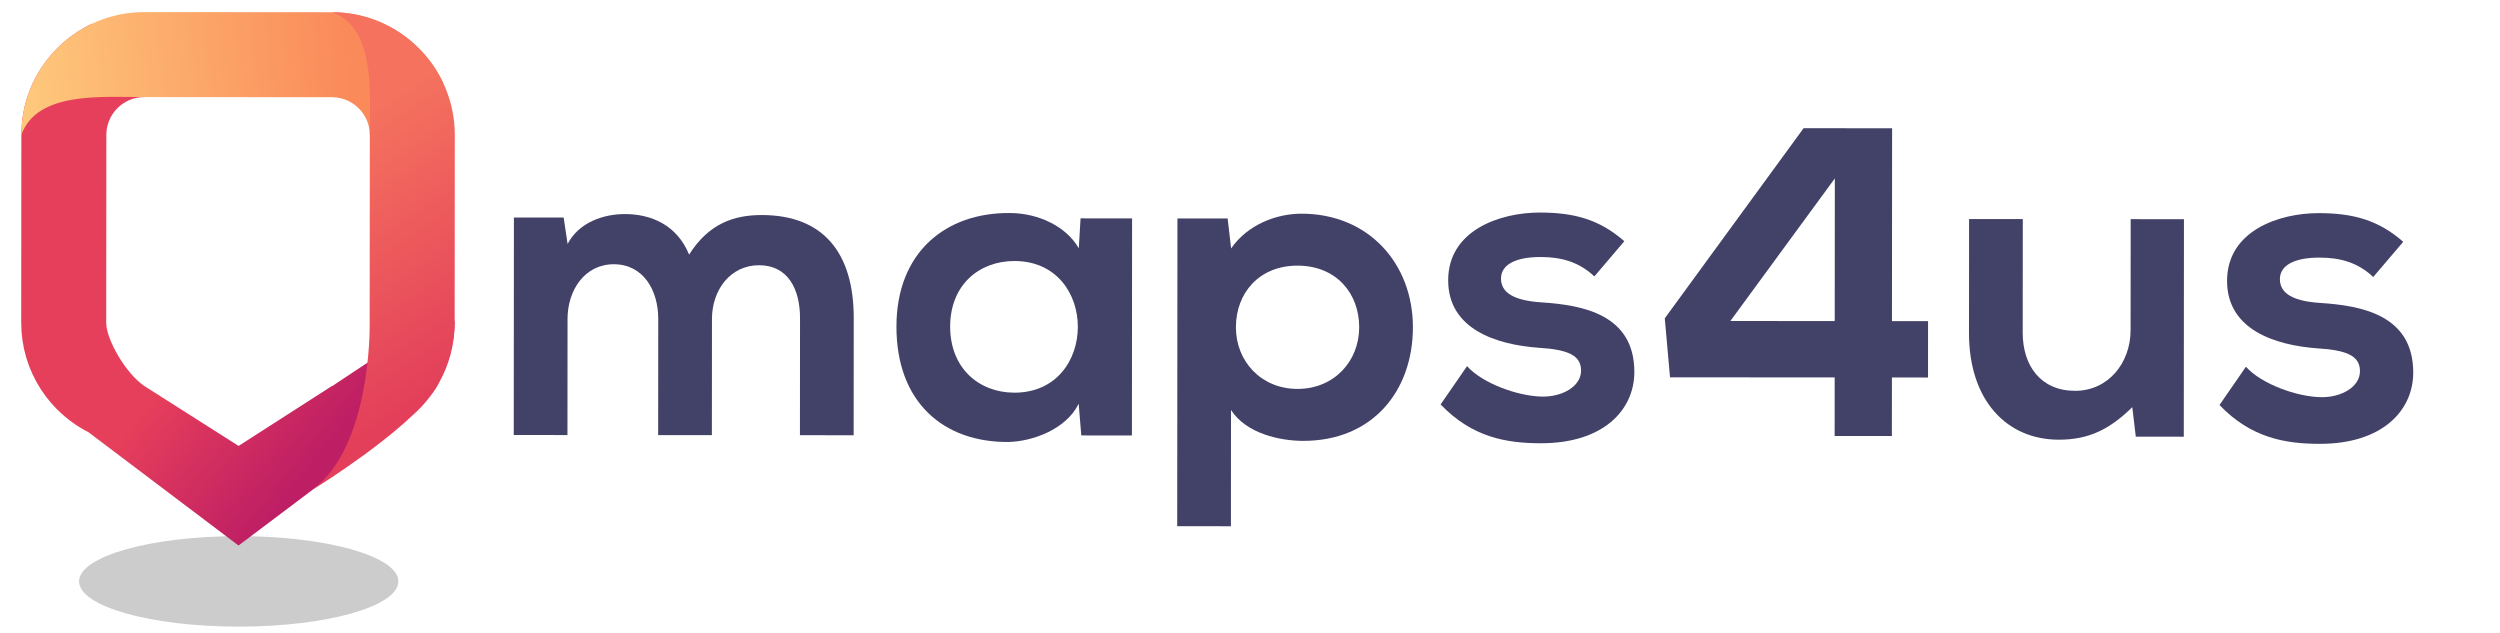
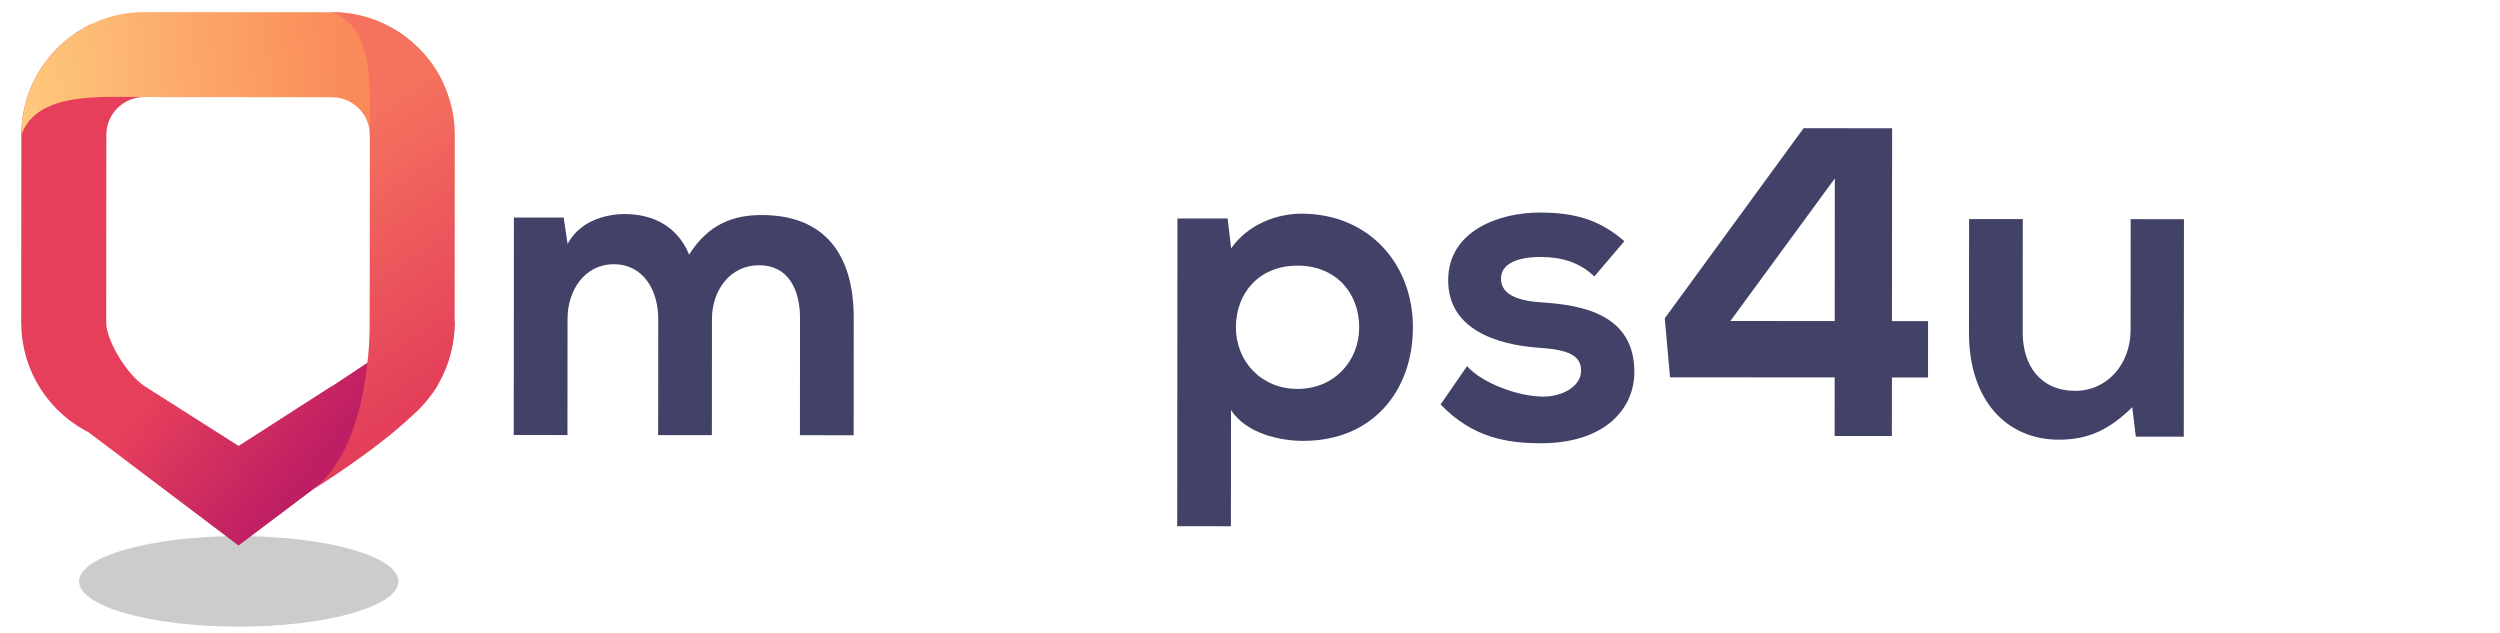
<svg xmlns="http://www.w3.org/2000/svg" version="1.1" baseProfile="basic" xml:space="preserve" width="553.333" height="140" style="">
  <rect id="backgroundrect" width="100%" height="100%" x="0" y="0" fill="none" stroke="none" style="" class="" />
  <g class="currentLayer" style="">
    <title>Layer 1</title>
    <g id="svg_1" class="">
      <g id="svg_2">
        <path fill="#424168" d="M145.672,96.304 l0.019,-25.727 c0.005,-6.334 -3.304,-12.087 -9.833,-12.092 c-6.432,-0.005 -10.237,5.742 -10.242,12.077 l-0.019,25.727 l-11.889,-0.009 l0.036,-48.141 l11.012,0.008 l0.873,5.847 c2.537,-4.871 8.093,-6.62 12.674,-6.617 c5.749,0.004 11.497,2.347 14.221,8.976 c4.293,-6.818 9.85,-8.763 16.086,-8.759 c13.643,0.01 20.361,8.397 20.35,22.819 l-0.019,25.922 l-11.889,-0.009 l0.019,-25.922 c0.005,-6.334 -2.623,-11.696 -9.055,-11.701 c-6.431,-0.005 -10.431,5.547 -10.436,11.881 l-0.019,25.727 L145.672,96.304 z" id="svg_3" />
-         <path fill="#424168" d="M239.165,48.331 l11.402,0.009 l-0.036,48.043 l-11.207,-0.008 l-0.579,-7.017 c-2.733,5.65 -10.239,8.373 -15.599,8.466 c-14.228,0.087 -24.747,-8.692 -24.734,-25.551 c0.012,-16.567 11.031,-25.232 25.064,-25.124 c6.432,0.005 12.569,3.03 15.294,7.808 L239.165,48.331 zM210.301,72.282 c-0.007,9.16 6.323,14.622 14.217,14.628 c18.711,0.014 18.733,-29.124 0.022,-29.138 C216.647,57.767 210.308,63.122 210.301,72.282 z" id="svg_4" />
        <path fill="#424168" d="M260.554,116.465 l0.051,-68.118 l11.11,0.008 l0.775,6.627 c3.707,-5.357 10.141,-7.691 15.598,-7.687 c14.813,0.011 24.647,11.031 24.636,25.161 c-0.011,14.033 -8.887,25.135 -24.284,25.124 c-5.067,-0.004 -12.57,-1.569 -15.977,-6.833 l-0.019,25.727 L260.554,116.465 zM300.834,72.448 c0.006,-7.504 -5.057,-13.647 -13.633,-13.654 c-8.576,-0.006 -13.648,6.129 -13.654,13.633 c-0.006,7.504 5.545,13.647 13.633,13.653 C295.269,86.087 300.828,79.951 300.834,72.448 z" id="svg_5" />
        <path fill="#424168" d="M352.883,61.182 c-3.409,-3.219 -7.306,-4.293 -11.886,-4.297 c-5.652,-0.004 -8.772,1.747 -8.774,4.769 c-0.002,3.118 2.823,4.874 8.962,5.269 c9.062,0.591 20.56,2.646 20.55,15.413 c-0.006,8.478 -6.931,15.782 -20.671,15.772 c-7.601,-0.006 -15.202,-1.278 -22.213,-8.592 l5.854,-8.474 c3.408,3.803 11.202,6.635 16.562,6.736 c4.483,0.101 8.674,-2.235 8.677,-5.743 c0.003,-3.313 -2.725,-4.68 -9.546,-5.074 c-9.063,-0.689 -19.877,-4.01 -19.869,-14.925 c0.008,-11.11 11.511,-14.999 20.281,-14.992 c7.504,0.006 13.155,1.472 18.706,6.348 L352.883,61.182 z" id="svg_6" />
        <path fill="#424168" d="M418.786,28.39 l-0.032,42.684 l7.991,0.006 l-0.009,12.474 l-7.991,-0.006 l-0.01,12.961 l-12.669,-0.01 l0.01,-12.961 l-36.447,-0.027 l-1.16,-13.06 l30.729,-42.076 L418.786,28.39 zM406.085,71.065 l0.024,-31.575 l-23.12,31.557 L406.085,71.065 z" id="svg_7" />
        <path fill="#424168" d="M447.713,48.488 l-0.019,25.142 c-0.005,7.309 3.986,12.867 11.587,12.873 c7.309,0.005 12.284,-6.13 12.289,-13.439 l0.018,-24.557 l11.792,0.009 l-0.036,48.141 l-10.623,-0.008 l-0.775,-6.53 c-4.973,4.869 -9.556,7.204 -16.28,7.199 c-11.499,-0.009 -19.873,-8.688 -19.862,-23.598 l0.019,-25.24 L447.713,48.488 z" id="svg_8" />
-         <path fill="#424168" d="M525.276,61.312 c-3.409,-3.219 -7.306,-4.293 -11.886,-4.297 c-5.652,-0.004 -8.772,1.747 -8.774,4.769 c-0.002,3.118 2.823,4.874 8.962,5.269 c9.062,0.591 20.56,2.646 20.55,15.413 c-0.006,8.478 -6.931,15.782 -20.671,15.772 c-7.601,-0.006 -15.202,-1.278 -22.213,-8.592 l5.854,-8.474 c3.408,3.803 11.202,6.635 16.562,6.736 c4.483,0.101 8.675,-2.235 8.678,-5.743 c0.002,-3.313 -2.725,-4.68 -9.547,-5.074 c-9.063,-0.689 -19.877,-4.01 -19.869,-14.925 c0.008,-11.11 11.51,-14.999 20.281,-14.992 c7.504,0.006 13.155,1.472 18.706,6.349 L525.276,61.312 z" id="svg_9" />
      </g>
      <g id="svg_10">
        <defs transform="translate(-530,-471.667) translate(-0.588,-57.647) ">
          <filter id="Adobe_OpacityMaskFilter" filterUnits="userSpaceOnUse" x="548.086" y="647.978" width="70.672" height="20.03">
            <feFlood style="flood-color:white;flood-opacity:1" result="back" />
            <feBlend in="SourceGraphic" in2="back" mode="normal" />
          </filter>
        </defs>
        <mask maskUnits="userSpaceOnUse" x="548.086" y="647.978" width="70.672" height="20.03" id="SVGID_1_" transform="translate(-530,-471.667) translate(-0.588,-57.647) ">
          <g filter="url(#Adobe_OpacityMaskFilter)" id="svg_11">
            <defs>
              <filter id="Adobe_OpacityMaskFilter_1_" filterUnits="userSpaceOnUse" x="548.086" y="647.978" width="70.672" height="20.03">
                <feFlood style="flood-color:white;flood-opacity:1" result="back" />
                <feBlend in="SourceGraphic" in2="back" mode="normal" />
              </filter>
            </defs>
            <mask maskUnits="userSpaceOnUse" x="548.086" y="647.978" width="70.672" height="20.03" id="SVGID_1_">
              <g filter="url(#Adobe_OpacityMaskFilter_1_)" id="svg_12">
					</g>
            </mask>
            <radialGradient id="SVGID_2_" cx="650.198" cy="1726.471" r="40.267" gradientTransform="matrix(0.878 6.589092e-04 -1.867260e-04 0.249 13.131 228.191)" gradientUnits="userSpaceOnUse">
              <stop offset="0" style="stop-color:#FFFFFF" />
              <stop offset="1" style="stop-color:#000000" />
            </radialGradient>
-             <ellipse mask="url(#SVGID_1_)" fill="url(#SVGID_2_)" cx="583.422" cy="657.993" rx="35.336" ry="10.015" id="svg_13" />
          </g>
        </mask>
        <radialGradient id="SVGID_3_" cx="650.198" cy="1726.471" r="40.267" gradientTransform="matrix(0.878 6.589092e-04 -1.867260e-04 0.249 13.131 228.191)" gradientUnits="userSpaceOnUse" transform="translate(-530,-471.667) translate(-0.588,-57.647) ">
          <stop offset="0" style="stop-color:#000000" />
          <stop offset="1" style="stop-color:#000000" />
        </radialGradient>
        <ellipse opacity="0.2" fill="url(#SVGID_3_)" cx="52.834" cy="128.679" rx="35.336" ry="10.015" id="svg_14" />
        <linearGradient id="SVGID_4_" x1="0.707" y1="0.812" x2="0.448" y2="0.565" transform="translate(-530,-471.667) translate(-0.588,-57.647) ">
          <stop offset="0" style="stop-color:#BE1E64" />
          <stop offset="1" style="stop-color:#E63F5B" />
        </linearGradient>
        <path fill="url(#SVGID_4_)" d="M100.635,70.902 c-3.536,9.838 -4.092,5.733 -13.788,5.721 l-13.38,8.869 l-0.051,-0.023 l-20.608,13.231 l-20.922,-13.303 c-4.083,-2.8 -8.382,-10.26 -8.379,-13.967 c0,0 0,-0.03 0,-0.09 c0.007,-9.452 0.031,-41.488 0.031,-41.488 c0.003,-4.615 3.76,-8.367 8.376,-8.363 l-11.544,-16.239 c-9.226,4.344 -15.635,13.728 -15.645,24.588 l-0.018,24.406 l-0.001,0.001 l-0.013,17.171 c0,0.037 0.004,0.07 0.004,0.106 c0.002,0.559 0.025,1.112 0.06,1.662 c0.012,0.18 0.026,0.359 0.041,0.538 c0.04,0.482 0.093,0.96 0.157,1.433 c0.015,0.11 0.025,0.221 0.042,0.331 c0.084,0.561 0.189,1.115 0.307,1.664 c0.035,0.166 0.074,0.328 0.113,0.492 c0.102,0.435 0.215,0.869 0.338,1.296 c0.04,0.138 0.076,0.276 0.118,0.411 c0.162,0.532 0.34,1.055 0.533,1.571 c0.052,0.14 0.11,0.28 0.165,0.418 c0.16,0.408 0.33,0.811 0.509,1.21 c0.065,0.145 0.128,0.291 0.196,0.435 c0.233,0.495 0.48,0.983 0.742,1.463 c0.059,0.108 0.123,0.211 0.183,0.319 c0.221,0.39 0.451,0.774 0.69,1.153 c0.09,0.141 0.179,0.284 0.272,0.424 c0.3,0.455 0.608,0.904 0.934,1.34 c0.046,0.061 0.094,0.12 0.141,0.18 c0.293,0.384 0.595,0.759 0.908,1.126 c0.114,0.135 0.229,0.267 0.344,0.399 c0.304,0.345 0.617,0.682 0.938,1.012 c0.07,0.072 0.138,0.148 0.21,0.219 c0.376,0.378 0.767,0.741 1.164,1.095 c0.137,0.123 0.277,0.242 0.416,0.361 c0.31,0.266 0.626,0.525 0.948,0.776 c0.125,0.099 0.248,0.201 0.376,0.296 c0.415,0.314 0.841,0.614 1.274,0.904 c0.163,0.108 0.329,0.213 0.494,0.318 c0.313,0.199 0.629,0.392 0.951,0.578 c0.177,0.103 0.352,0.208 0.531,0.307 c0.25,0.137 0.506,0.262 0.761,0.392 l33.238,25.098 v-0.002 l37.362,-28.123 c1.396,-1.117 2.681,-2.363 3.84,-3.723 l0.037,-0.036 l-0.004,-0.002 C98.14,84.008 100.63,77.743 100.635,70.902 z" id="svg_15" />
        <linearGradient id="SVGID_5_" x1="0.776" y1="0.494" x2="-0.21" y2="0.521" transform="translate(-530,-471.667) translate(-0.588,-57.647) ">
          <stop offset="0" style="stop-color:#FA8A5A" />
          <stop offset="1" style="stop-color:#FFDA85" />
        </linearGradient>
        <path fill="url(#SVGID_5_)" d="M81.853,29.896 c0.003,-4.613 -3.746,-8.372 -8.362,-8.376 c0,0 -32.232,-0.024 -41.575,-0.031 c-9.466,-0.007 -23.734,-1.271 -27.188,8.349 c0.01,-14.986 12.213,-27.171 27.202,-27.16 l41.575,0.031 c10.86,0.008 20.246,6.414 24.593,15.645 L81.853,29.896 z" id="svg_16" />
        <linearGradient id="SVGID_6_" x1="0.546" y1="0.857" x2="0.418" y2="0.205" transform="translate(-530,-471.667) translate(-0.588,-57.647) ">
          <stop offset="0.01" style="stop-color:#E33F5A" />
          <stop offset="1" style="stop-color:#F5725E" />
        </linearGradient>
        <path fill="url(#SVGID_6_)" d="M73.504,2.709 c9.622,3.455 8.355,17.72 8.348,27.186 c-0.004,4.745 -0.012,15.389 -0.018,24.722 c-0.007,9.045 -0.014,16.857 -0.014,16.857 c0,0.043 -0.008,0.091 -0.01,0.134 c0.005,0.006 0.007,0.013 0.011,0.02 c0.022,2.079 0.02,27.248 -12.564,36.721 c0,0 13.442,-8.272 21.914,-16.292 c1.526,-1.315 2.904,-2.797 4.107,-4.416 c0.79,-1.01 1.439,-1.989 1.891,-2.914 h-0.001 c2.199,-3.921 3.461,-8.433 3.464,-13.239 l0.013,-17.171 l0.018,-24.407 C100.676,14.924 88.489,2.721 73.504,2.709 z" id="svg_17" />
      </g>
    </g>
  </g>
</svg>